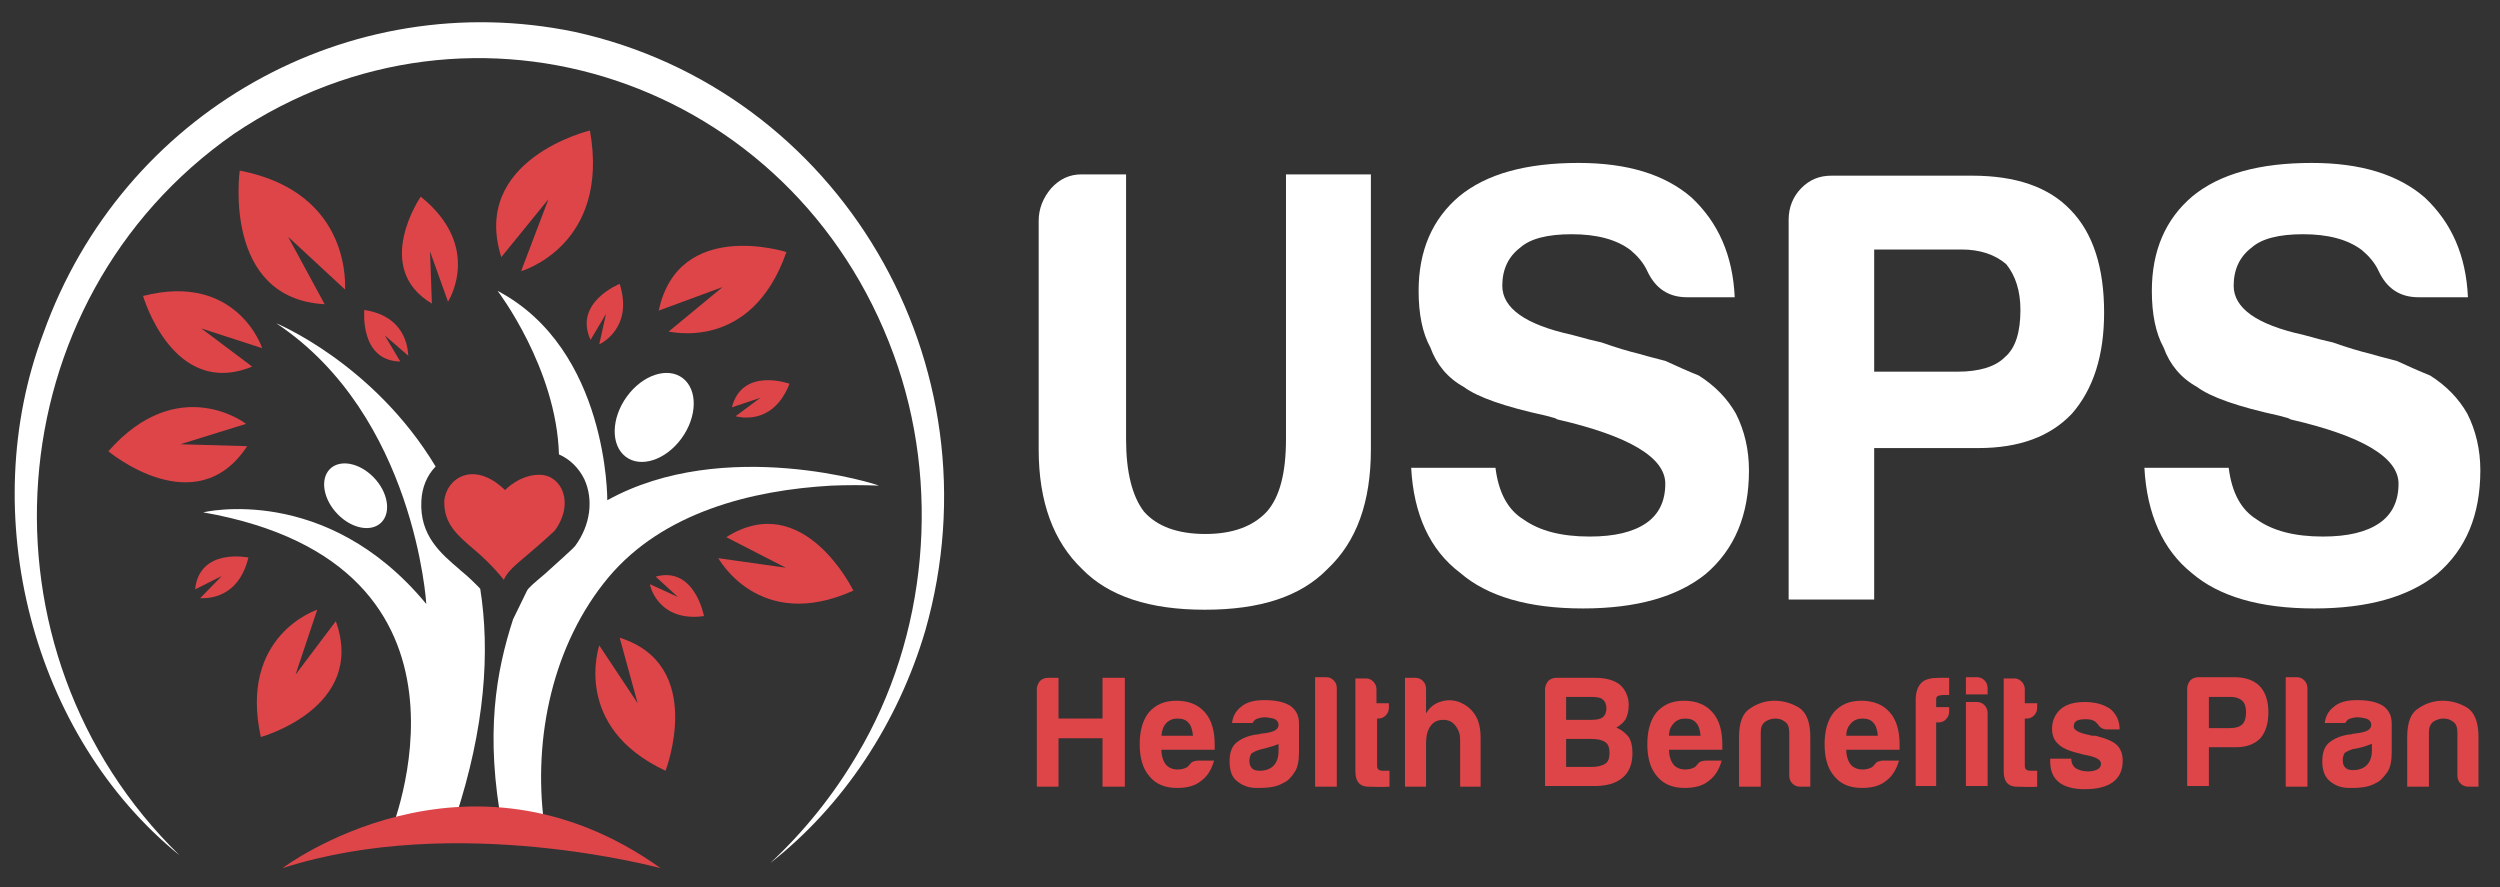
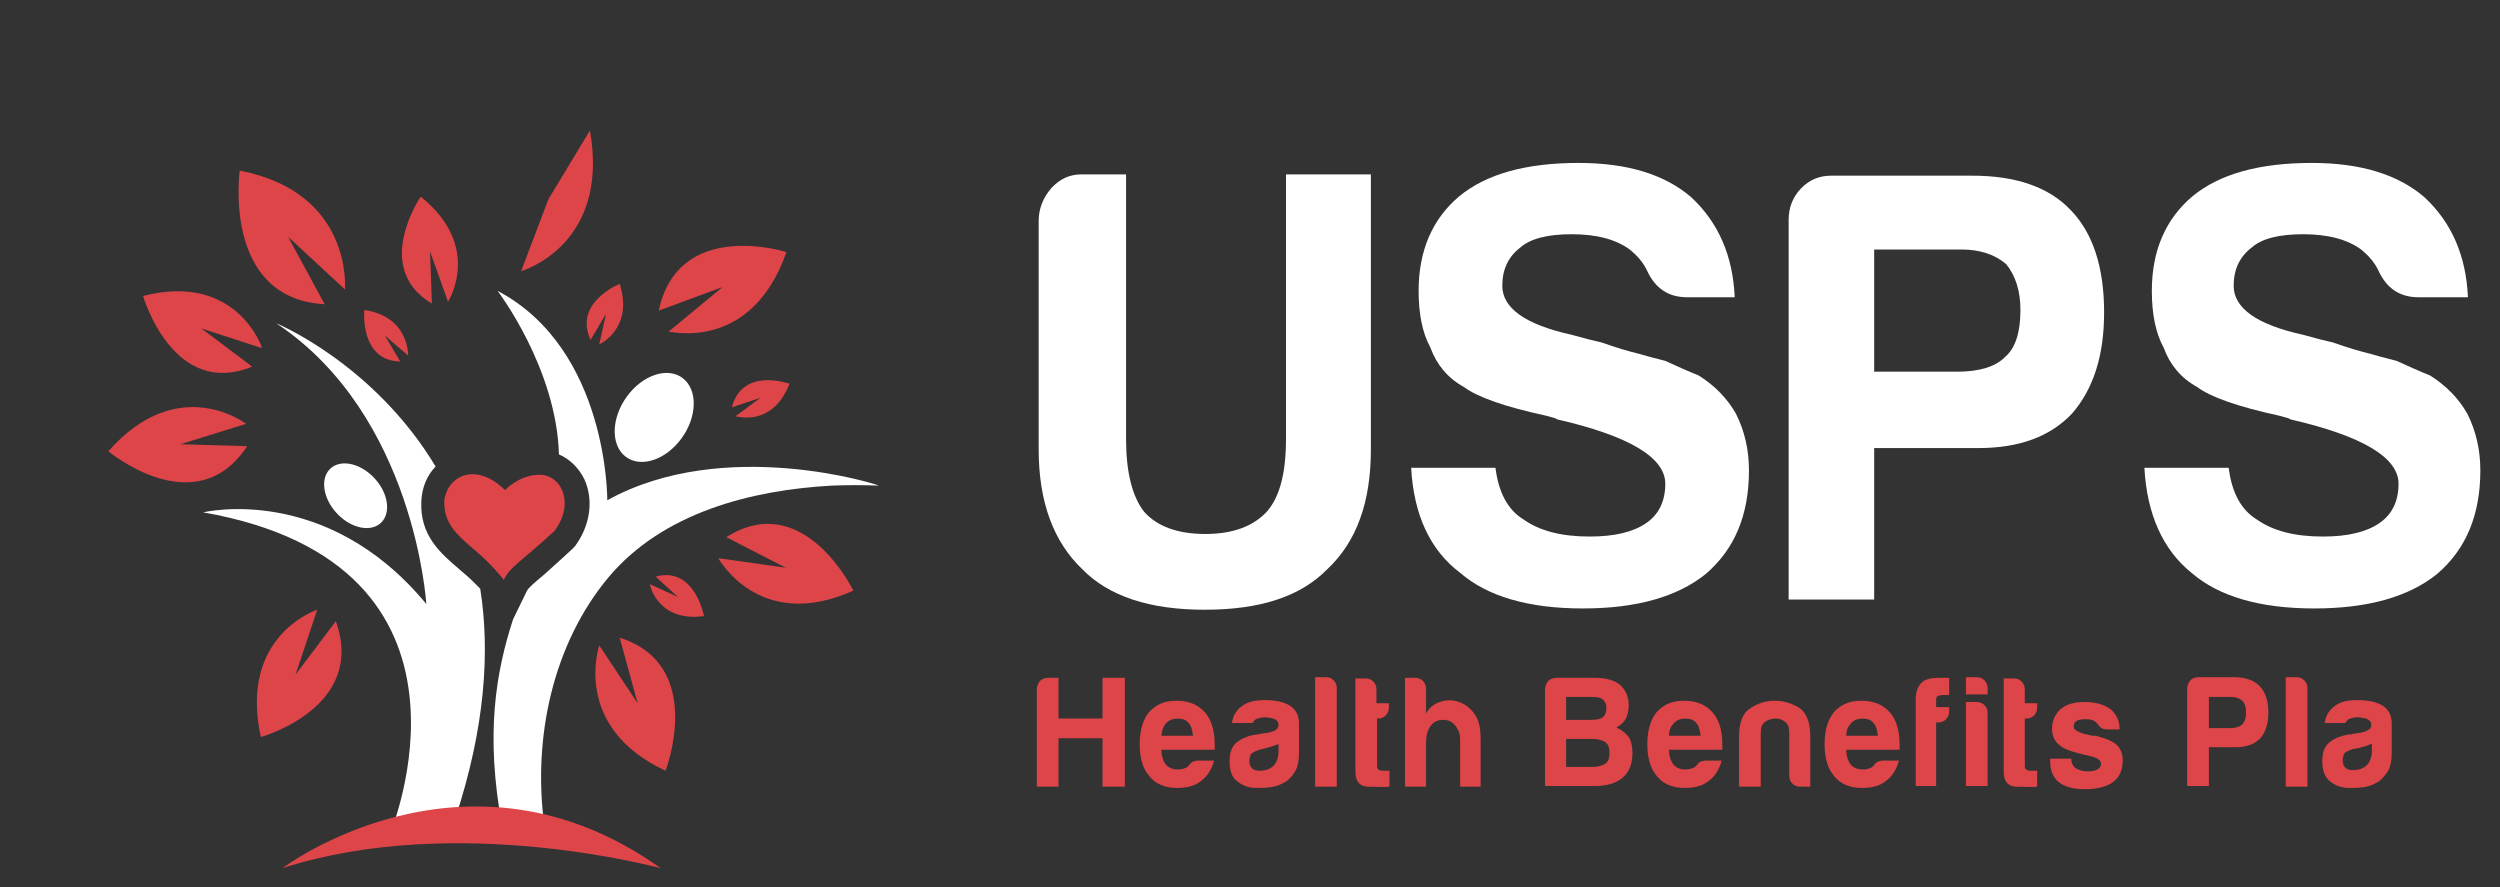
<svg xmlns="http://www.w3.org/2000/svg" width="155" height="55" viewBox="0 0 155 55" fill="none">
  <rect x="0" y="0" width="155" height="55" fill="#333333" stroke="none" />
  <g clip-path="url(#clip0_2001_51)">
    <path d="M69.816 10.812V27.228C69.816 29.28 70.201 30.779 70.931 31.726C71.738 32.634 73.006 33.107 74.735 33.107C76.426 33.107 77.694 32.634 78.539 31.726C79.346 30.819 79.731 29.319 79.731 27.228V10.812H84.995V27.859C84.995 31.134 84.111 33.581 82.305 35.278C80.653 36.974 78.155 37.803 74.697 37.803C71.276 37.803 68.74 36.974 67.088 35.278C65.32 33.581 64.398 31.134 64.398 27.859V13.693C64.398 12.943 64.667 12.273 65.166 11.681C65.704 11.089 66.319 10.812 67.049 10.812H69.816Z" fill="white" />
    <path d="M87.493 29.004H92.719C92.911 30.543 93.488 31.608 94.448 32.2C95.448 32.91 96.792 33.266 98.56 33.266C100.097 33.266 101.25 32.989 102.057 32.437C102.864 31.884 103.248 31.056 103.248 29.99C103.248 28.372 101.019 27.031 96.562 26.005L96.408 25.926L95.832 25.768C93.296 25.216 91.605 24.624 90.759 23.992C89.76 23.44 89.069 22.611 88.684 21.546C88.185 20.638 87.954 19.454 87.954 18.034C87.954 15.548 88.799 13.575 90.49 12.155C92.181 10.773 94.641 10.102 97.868 10.102C100.904 10.102 103.21 10.813 104.862 12.233C106.553 13.812 107.437 15.864 107.552 18.429H104.593C103.44 18.429 102.633 17.876 102.134 16.811C101.903 16.298 101.519 15.864 101.096 15.509C100.213 14.838 98.983 14.522 97.446 14.522C95.947 14.522 94.871 14.798 94.256 15.351C93.526 15.903 93.142 16.692 93.142 17.718C93.142 19.099 94.564 20.125 97.446 20.757C98.291 20.994 98.906 21.151 99.29 21.23C100.174 21.546 100.981 21.783 101.634 21.941C102.288 22.138 102.826 22.256 103.248 22.375C103.94 22.69 104.632 23.006 105.323 23.282C106.323 23.913 107.091 24.703 107.629 25.65C108.167 26.715 108.436 27.899 108.436 29.162C108.436 31.924 107.552 34.055 105.746 35.594C103.978 37.014 101.442 37.724 98.137 37.724C94.756 37.724 92.219 36.975 90.529 35.515C88.646 34.094 87.647 31.884 87.493 29.004Z" fill="white" />
    <path d="M116.199 27.78V37.172H110.896V13.614C110.896 12.865 111.165 12.194 111.664 11.681C112.202 11.128 112.817 10.892 113.547 10.892H122.27C124.998 10.892 127.035 11.602 128.38 13.022C129.764 14.443 130.455 16.574 130.455 19.375C130.455 22.019 129.802 24.111 128.457 25.65C127.112 27.07 125.191 27.78 122.654 27.78H116.199ZM116.199 23.045H121.348C122.731 23.045 123.73 22.73 124.307 22.138C124.96 21.585 125.267 20.599 125.267 19.218C125.267 18.034 124.96 17.087 124.384 16.377C123.692 15.785 122.77 15.469 121.617 15.469H116.199V23.045Z" fill="white" />
    <path d="M132.953 29.004H138.179C138.371 30.543 138.948 31.608 139.909 32.2C140.908 32.91 142.253 33.266 144.02 33.266C145.557 33.266 146.71 32.989 147.517 32.437C148.324 31.884 148.709 31.056 148.709 29.99C148.709 28.372 146.48 27.031 142.022 26.005L141.868 25.926L141.292 25.768C138.756 25.216 137.065 24.624 136.219 23.992C135.22 23.44 134.529 22.611 134.144 21.546C133.645 20.638 133.414 19.454 133.414 18.034C133.414 15.548 134.26 13.575 135.95 12.155C137.641 10.773 140.101 10.102 143.329 10.102C146.364 10.102 148.67 10.813 150.322 12.233C152.013 13.812 152.897 15.864 153.012 18.429H149.938C148.785 18.429 147.978 17.876 147.479 16.811C147.248 16.298 146.864 15.864 146.441 15.509C145.557 14.838 144.328 14.522 142.791 14.522C141.292 14.522 140.216 14.798 139.601 15.351C138.871 15.903 138.487 16.692 138.487 17.718C138.487 19.099 139.909 20.125 142.791 20.757C143.636 20.994 144.251 21.151 144.635 21.23C145.519 21.546 146.326 21.783 146.979 21.941C147.633 22.138 148.171 22.256 148.593 22.375C149.285 22.69 149.977 23.006 150.668 23.282C151.667 23.913 152.436 24.703 152.974 25.65C153.512 26.715 153.781 27.899 153.781 29.162C153.781 31.924 152.897 34.055 151.091 35.594C149.323 37.014 146.787 37.724 143.482 37.724C140.101 37.724 137.564 36.975 135.874 35.515C134.106 34.094 133.107 31.884 132.953 29.004Z" fill="white" />
    <path d="M64.283 48.773V42.736C64.283 42.538 64.36 42.38 64.475 42.223C64.59 42.104 64.782 42.025 64.974 42.025H65.628V44.551H68.356V42.025H69.739V48.773H68.356V45.774H65.628V48.773H64.283Z" fill="#DE4549" />
    <path d="M74.312 47.156H75.273C75.119 47.708 74.85 48.142 74.466 48.418C74.082 48.734 73.582 48.852 72.967 48.852C72.237 48.852 71.661 48.615 71.276 48.142C70.854 47.669 70.662 46.998 70.662 46.13C70.662 45.301 70.854 44.63 71.238 44.157C71.661 43.683 72.199 43.446 72.929 43.446C73.697 43.446 74.274 43.683 74.697 44.157C75.119 44.63 75.311 45.301 75.311 46.169C75.311 46.209 75.311 46.248 75.311 46.287C75.311 46.327 75.311 46.366 75.311 46.366C75.311 46.445 75.311 46.485 75.311 46.485H72.007C72.007 46.879 72.122 47.195 72.276 47.392C72.429 47.59 72.698 47.708 73.006 47.708C73.236 47.708 73.39 47.669 73.544 47.59C73.582 47.59 73.621 47.55 73.659 47.511C73.697 47.471 73.736 47.432 73.774 47.392C73.774 47.353 73.851 47.313 73.928 47.234C74.043 47.195 74.159 47.156 74.312 47.156ZM72.007 45.617H73.966C73.928 45.261 73.851 44.985 73.697 44.827C73.544 44.63 73.313 44.551 73.006 44.551C72.737 44.551 72.506 44.63 72.314 44.827C72.122 45.025 72.045 45.261 72.007 45.617Z" fill="#DE4549" />
    <path d="M79.577 48.537C79.308 48.695 79.039 48.774 78.731 48.813C78.424 48.853 78.155 48.853 77.924 48.853C77.463 48.853 77.079 48.734 76.733 48.458C76.387 48.221 76.234 47.787 76.234 47.195C76.234 46.643 76.387 46.248 76.695 46.012C77.002 45.775 77.386 45.617 77.886 45.538C77.963 45.538 78.04 45.538 78.117 45.499C78.194 45.499 78.309 45.459 78.424 45.459C79 45.38 79.269 45.222 79.269 44.946C79.269 44.749 79.154 44.63 78.962 44.552C78.77 44.512 78.578 44.473 78.424 44.473C78.232 44.473 78.078 44.512 77.963 44.552C77.809 44.591 77.732 44.709 77.656 44.828H76.387C76.426 44.433 76.618 44.078 76.925 43.841C77.271 43.526 77.771 43.407 78.386 43.407C79.116 43.407 79.615 43.526 80 43.762C80.384 44.039 80.537 44.394 80.537 44.867V46.643C80.537 47.156 80.461 47.59 80.269 47.866C80.076 48.182 79.846 48.419 79.577 48.537ZM79.269 46.13C79.077 46.209 78.847 46.288 78.539 46.367L78.078 46.485C77.848 46.564 77.694 46.643 77.579 46.722C77.502 46.88 77.463 46.998 77.463 47.156C77.463 47.353 77.502 47.511 77.617 47.629C77.732 47.748 77.886 47.787 78.117 47.787C78.463 47.787 78.77 47.669 78.962 47.472C79.154 47.274 79.269 46.959 79.269 46.603V46.13Z" fill="#DE4549" />
    <path d="M81.537 41.986H82.229C82.421 41.986 82.574 42.065 82.69 42.184C82.805 42.302 82.882 42.46 82.882 42.657V48.773H81.537V41.986Z" fill="#DE4549" />
    <path d="M86.148 48.774C85.725 48.813 85.264 48.774 84.765 48.774C84.265 48.734 84.035 48.419 84.035 47.827V42.065H84.726C84.88 42.065 85.034 42.144 85.149 42.263C85.264 42.381 85.341 42.539 85.341 42.736V43.604H86.11V43.881C86.11 44.078 86.033 44.236 85.918 44.354C85.802 44.472 85.649 44.551 85.457 44.551H85.38V47.471C85.38 47.708 85.495 47.787 85.764 47.787H86.148V48.774Z" fill="#DE4549" />
    <path d="M90.26 45.024C90.068 44.748 89.799 44.63 89.491 44.63C89.146 44.63 88.877 44.748 88.684 45.024C88.492 45.301 88.415 45.656 88.415 46.09V48.773H87.109V42.025H87.762C87.954 42.025 88.108 42.104 88.223 42.223C88.339 42.341 88.415 42.499 88.415 42.696V44.235C88.646 43.841 88.953 43.604 89.376 43.485C89.799 43.367 90.183 43.407 90.567 43.564C90.913 43.722 91.221 43.959 91.451 44.314C91.682 44.669 91.797 45.143 91.797 45.735V48.773H90.529V46.05C90.529 45.853 90.529 45.656 90.49 45.498C90.452 45.34 90.375 45.182 90.26 45.024Z" fill="#DE4549" />
    <path d="M95.793 48.773V42.736C95.793 42.538 95.87 42.38 95.986 42.223C96.101 42.104 96.293 42.025 96.485 42.025H98.906C99.598 42.025 100.097 42.183 100.443 42.459C100.789 42.775 100.981 43.209 100.981 43.722C100.981 44.077 100.904 44.353 100.789 44.59C100.635 44.827 100.443 44.985 100.213 45.103C100.559 45.261 100.789 45.458 100.981 45.695C101.135 45.932 101.212 46.287 101.212 46.682C101.212 47.352 101.02 47.865 100.597 48.221C100.174 48.576 99.598 48.734 98.829 48.734H95.793V48.773ZM97.1 44.63H98.637C98.983 44.63 99.213 44.59 99.367 44.472C99.521 44.353 99.598 44.156 99.598 43.919C99.598 43.683 99.521 43.485 99.367 43.367C99.252 43.249 98.983 43.209 98.637 43.209H97.1V44.63ZM97.1 47.55H98.714C99.06 47.55 99.329 47.471 99.521 47.352C99.713 47.234 99.79 46.997 99.79 46.682C99.79 46.366 99.713 46.129 99.521 46.011C99.367 45.892 99.06 45.813 98.675 45.813H97.1V47.55Z" fill="#DE4549" />
    <path d="M105.785 47.156H106.745C106.592 47.708 106.323 48.142 105.938 48.418C105.554 48.734 105.055 48.852 104.44 48.852C103.71 48.852 103.133 48.615 102.749 48.142C102.326 47.669 102.134 46.998 102.134 46.13C102.134 45.301 102.326 44.63 102.71 44.157C103.133 43.683 103.671 43.446 104.401 43.446C105.17 43.446 105.746 43.683 106.169 44.157C106.592 44.63 106.784 45.301 106.784 46.169C106.784 46.209 106.784 46.248 106.784 46.287C106.784 46.327 106.784 46.366 106.784 46.366C106.784 46.445 106.784 46.485 106.784 46.485H103.479C103.479 46.879 103.594 47.195 103.748 47.392C103.902 47.59 104.171 47.708 104.478 47.708C104.709 47.708 104.862 47.669 105.016 47.59C105.055 47.59 105.093 47.55 105.131 47.511C105.17 47.471 105.208 47.432 105.247 47.392C105.247 47.353 105.324 47.313 105.4 47.234C105.516 47.195 105.631 47.156 105.785 47.156ZM103.479 45.617H105.439C105.4 45.261 105.324 44.985 105.17 44.827C105.016 44.63 104.786 44.551 104.478 44.551C104.209 44.551 103.979 44.63 103.786 44.827C103.594 45.025 103.479 45.261 103.479 45.617Z" fill="#DE4549" />
    <path d="M112.24 48.773H111.587C111.395 48.773 111.241 48.694 111.126 48.576C111.011 48.458 110.934 48.3 110.934 48.103V45.419C110.934 45.104 110.857 44.867 110.665 44.748C110.473 44.591 110.281 44.551 110.05 44.551C109.82 44.551 109.627 44.63 109.435 44.748C109.243 44.906 109.166 45.104 109.166 45.419V48.773H107.821V45.696C107.821 44.788 108.052 44.196 108.513 43.92C108.974 43.604 109.474 43.446 110.012 43.446C110.588 43.446 111.088 43.604 111.549 43.88C112.01 44.196 112.24 44.788 112.24 45.696V48.773Z" fill="#DE4549" />
    <path d="M116.775 47.156H117.736C117.582 47.708 117.313 48.142 116.929 48.418C116.545 48.734 116.045 48.852 115.43 48.852C114.7 48.852 114.124 48.615 113.739 48.142C113.317 47.669 113.125 46.998 113.125 46.13C113.125 45.301 113.317 44.63 113.701 44.157C114.124 43.683 114.662 43.446 115.392 43.446C116.16 43.446 116.737 43.683 117.159 44.157C117.582 44.63 117.774 45.301 117.774 46.169C117.774 46.209 117.774 46.248 117.774 46.287C117.774 46.327 117.774 46.366 117.774 46.366C117.774 46.445 117.774 46.485 117.774 46.485H114.469C114.469 46.879 114.585 47.195 114.738 47.392C114.892 47.59 115.161 47.708 115.469 47.708C115.699 47.708 115.853 47.669 116.007 47.59C116.045 47.59 116.083 47.55 116.122 47.511C116.16 47.471 116.199 47.432 116.237 47.392C116.237 47.353 116.314 47.313 116.391 47.234C116.506 47.195 116.621 47.156 116.775 47.156ZM114.469 45.617H116.429C116.391 45.261 116.314 44.985 116.16 44.827C116.007 44.63 115.776 44.551 115.469 44.551C115.2 44.551 114.969 44.63 114.777 44.827C114.585 45.025 114.469 45.261 114.469 45.617Z" fill="#DE4549" />
    <path d="M118.773 48.773V43.407C118.773 42.933 118.888 42.578 119.119 42.341C119.35 42.104 119.734 42.025 120.233 42.025C120.349 42.025 120.464 42.025 120.541 42.025C120.695 42.025 120.771 42.025 120.848 42.025V43.091H120.502C120.31 43.091 120.195 43.13 120.118 43.17C120.041 43.209 120.041 43.328 120.041 43.485V43.841H120.848V44.117C120.848 44.314 120.771 44.472 120.656 44.59C120.541 44.709 120.387 44.788 120.233 44.788H120.041V48.734H118.773V48.773Z" fill="#DE4549" />
    <path d="M121.886 41.986H122.578C122.77 41.986 122.924 42.065 123.039 42.184C123.154 42.302 123.231 42.46 123.231 42.657V43.052H121.886V41.986ZM121.886 43.525H122.578C122.77 43.525 122.924 43.604 123.039 43.723C123.154 43.841 123.231 43.999 123.231 44.196V48.734H121.886V43.525Z" fill="#DE4549" />
    <path d="M126.344 48.774C125.921 48.813 125.46 48.774 124.96 48.774C124.461 48.734 124.23 48.419 124.23 47.827V42.065H124.922C125.075 42.065 125.229 42.144 125.344 42.263C125.46 42.381 125.537 42.539 125.537 42.736V43.604H126.305V43.881C126.305 44.078 126.228 44.236 126.113 44.354C125.998 44.472 125.844 44.551 125.652 44.551H125.537V47.471C125.537 47.708 125.652 47.787 125.921 47.787H126.305V48.774H126.344Z" fill="#DE4549" />
    <path d="M127.112 47.037H128.419C128.419 47.313 128.534 47.511 128.688 47.629C128.88 47.748 129.149 47.827 129.456 47.827C129.687 47.827 129.879 47.787 130.033 47.708C130.186 47.629 130.263 47.511 130.263 47.353C130.263 47.116 129.994 46.958 129.456 46.84C129.226 46.801 129.072 46.761 128.957 46.722C128.265 46.564 127.842 46.367 127.612 46.13C127.343 45.893 127.227 45.577 127.227 45.183C127.227 44.67 127.419 44.275 127.765 43.959C128.15 43.644 128.649 43.525 129.264 43.525C129.917 43.525 130.455 43.683 130.84 43.959C131.224 44.275 131.416 44.709 131.416 45.222H130.609C130.378 45.222 130.186 45.104 130.071 44.907C130.033 44.867 129.956 44.788 129.917 44.749C129.764 44.63 129.571 44.591 129.302 44.591C129.033 44.591 128.841 44.63 128.726 44.709C128.611 44.788 128.572 44.907 128.572 45.064C128.572 45.262 128.918 45.459 129.571 45.577C129.648 45.617 129.725 45.617 129.764 45.617C129.802 45.617 129.879 45.617 129.917 45.617C130.571 45.775 131.032 45.972 131.262 46.209C131.493 46.445 131.608 46.761 131.608 47.156C131.608 47.748 131.416 48.182 130.993 48.497C130.609 48.774 130.033 48.931 129.264 48.931C128.534 48.931 127.996 48.774 127.65 48.497C127.266 48.182 127.112 47.748 127.112 47.195V47.037Z" fill="#DE4549" />
    <path d="M136.95 46.327V48.734H135.605V42.697C135.605 42.499 135.682 42.342 135.797 42.184C135.912 42.065 136.104 41.986 136.296 41.986H138.525C139.217 41.986 139.755 42.184 140.101 42.539C140.447 42.894 140.639 43.446 140.639 44.157C140.639 44.827 140.485 45.38 140.139 45.775C139.793 46.13 139.294 46.327 138.641 46.327H136.95ZM136.95 45.143H138.256C138.602 45.143 138.871 45.064 139.025 44.906C139.179 44.748 139.255 44.512 139.255 44.157C139.255 43.841 139.179 43.604 139.025 43.446C138.833 43.288 138.602 43.21 138.333 43.21H136.95V45.143Z" fill="#DE4549" />
    <path d="M141.715 41.986H142.406C142.598 41.986 142.752 42.065 142.867 42.184C142.983 42.302 143.06 42.46 143.06 42.657V48.773H141.715V41.986Z" fill="#DE4549" />
    <path d="M147.325 48.537C147.056 48.695 146.787 48.774 146.48 48.813C146.172 48.853 145.903 48.853 145.673 48.853C145.212 48.853 144.827 48.734 144.481 48.458C144.136 48.182 143.982 47.787 143.982 47.195C143.982 46.643 144.136 46.248 144.443 46.012C144.75 45.775 145.135 45.617 145.634 45.538C145.711 45.538 145.788 45.538 145.865 45.499C145.942 45.499 146.057 45.459 146.172 45.459C146.749 45.38 147.018 45.222 147.018 44.946C147.018 44.749 146.902 44.63 146.71 44.552C146.518 44.512 146.326 44.473 146.172 44.473C145.98 44.473 145.826 44.512 145.711 44.552C145.557 44.591 145.481 44.709 145.404 44.828H144.136C144.174 44.433 144.366 44.078 144.674 43.841C145.019 43.526 145.519 43.407 146.134 43.407C146.864 43.407 147.364 43.526 147.748 43.762C148.132 44.039 148.286 44.394 148.286 44.867V46.643C148.286 47.156 148.209 47.59 148.017 47.866C147.786 48.182 147.594 48.419 147.325 48.537ZM147.018 46.13C146.826 46.209 146.595 46.288 146.288 46.367L145.865 46.446C145.634 46.525 145.481 46.603 145.365 46.682C145.288 46.84 145.25 46.959 145.25 47.117C145.25 47.314 145.288 47.472 145.404 47.59C145.519 47.708 145.673 47.748 145.903 47.748C146.249 47.748 146.557 47.629 146.749 47.432C146.941 47.235 147.056 46.919 147.056 46.564V46.13H147.018Z" fill="#DE4549" />
-     <path d="M153.666 48.773H153.012C152.82 48.773 152.667 48.694 152.551 48.576C152.436 48.458 152.359 48.3 152.359 48.103V45.419C152.359 45.104 152.282 44.867 152.09 44.748C151.898 44.591 151.706 44.551 151.475 44.551C151.245 44.551 151.053 44.63 150.861 44.748C150.668 44.906 150.592 45.104 150.592 45.419V48.773H149.247V45.696C149.247 44.788 149.477 44.196 149.938 43.92C150.399 43.604 150.899 43.446 151.437 43.446C152.013 43.446 152.513 43.604 152.974 43.88C153.435 44.196 153.666 44.788 153.666 45.696V48.773Z" fill="#DE4549" />
    <path d="M42.254 27.18C43.233 25.836 43.268 24.165 42.333 23.447C41.399 22.729 39.847 23.237 38.869 24.581C37.89 25.924 37.854 27.596 38.789 28.314C39.724 29.031 41.275 28.524 42.254 27.18Z" fill="white" />
    <path d="M23.652 32.382C24.267 31.75 24.048 30.501 23.163 29.592C22.277 28.683 21.061 28.458 20.446 29.089C19.83 29.721 20.049 30.97 20.935 31.88C21.82 32.789 23.037 33.014 23.652 32.382Z" fill="white" />
    <path d="M28.545 35.356L28.506 35.317C27.353 34.33 26.009 33.225 26.124 31.055C26.162 30.227 26.47 29.477 27.008 28.924C23.165 22.532 17.132 20.046 17.132 20.046C25.739 25.768 26.431 37.448 26.431 37.448C20.206 29.911 12.597 31.765 12.597 31.765C31.235 35.041 24.164 51.732 24.164 51.732L28.237 50.706C30.082 45.103 30.389 40.368 29.774 36.501C29.505 36.224 29.083 35.79 28.545 35.356Z" fill="white" />
    <path d="M37.652 31.015C37.652 31.015 37.729 21.663 30.85 18.033C30.85 18.033 34.501 22.808 34.655 28.174C35.308 28.451 35.885 29.003 36.23 29.713C36.807 30.976 36.615 32.554 35.654 33.857L35.462 34.054C35.423 34.093 34.616 34.843 33.771 35.593C33.118 36.145 32.733 36.461 32.657 36.658L31.811 38.395C30.774 41.591 30.043 45.497 31.158 51.337L33.733 51.061C33.041 45.734 34.27 39.934 37.729 35.79C41.111 31.765 46.606 30.384 51.563 30.108C52.524 30.069 53.523 30.069 54.483 30.108C54.522 30.069 44.915 26.991 37.652 31.015Z" fill="white" />
    <path d="M31.312 30.385C31.312 30.385 32.234 29.398 33.502 29.438C34.809 29.477 35.654 31.174 34.386 32.91C34.386 32.91 33.579 33.66 32.733 34.37C31.888 35.08 31.465 35.436 31.235 35.949C31.235 35.949 30.581 35.08 29.467 34.133C28.353 33.186 27.507 32.476 27.546 31.055C27.661 29.674 29.352 28.491 31.312 30.385Z" fill="#DE4549" />
-     <path d="M11.137 53.034C1.991 45.616 -1.544 31.884 2.683 20.677C7.602 6.905 21.666 -0.908 35.615 1.973C52.024 5.564 62.092 22.532 57.366 39.105C55.675 44.827 52.293 49.956 47.759 53.508C49.872 51.535 51.678 49.285 53.139 46.8C57.519 39.46 58.365 30.029 55.406 21.979C49.181 4.932 29.352 -1.697 14.519 8.287C-0.391 18.665 -1.852 40.367 11.137 53.034Z" fill="white" />
    <path d="M14.864 10.576C14.864 10.576 13.75 18.508 20.129 18.863L17.862 14.68L21.397 17.955C21.359 17.995 21.974 11.957 14.864 10.576Z" fill="#DE4549" />
    <path d="M48.758 15.627C48.758 15.627 42.071 13.496 40.842 19.257L44.8 17.797L41.456 20.559C41.456 20.52 46.567 21.901 48.758 15.627Z" fill="#DE4549" />
-     <path d="M36.576 8.09C36.576 8.09 29.16 9.866 31.081 15.942L34.002 12.351L32.311 16.811C32.311 16.811 37.844 15.232 36.576 8.09Z" fill="#DE4549" />
+     <path d="M36.576 8.09L34.002 12.351L32.311 16.811C32.311 16.811 37.844 15.232 36.576 8.09Z" fill="#DE4549" />
    <path d="M52.908 36.619C52.908 36.619 49.834 30.266 45.03 33.304L48.719 35.199L44.531 34.607C44.531 34.567 47.029 39.263 52.908 36.619Z" fill="#DE4549" />
    <path d="M41.264 47.786C41.264 47.786 43.8 41.236 38.421 39.539L39.535 43.603L37.153 40.013C37.153 40.052 35.423 45.063 41.264 47.786Z" fill="#DE4549" />
    <path d="M16.171 45.695C16.171 45.695 22.742 43.88 20.821 38.513L18.323 41.828L19.668 37.803C19.668 37.803 14.788 39.381 16.171 45.695Z" fill="#DE4549" />
    <path d="M26.085 12.193C26.085 12.193 23.05 16.613 26.777 18.823L26.662 15.587L27.776 18.704C27.776 18.704 29.967 15.311 26.085 12.193Z" fill="#DE4549" />
    <path d="M22.588 19.218C22.588 19.218 22.281 22.375 24.817 22.414L23.857 20.796L25.317 22.059C25.278 22.059 25.432 19.652 22.588 19.218Z" fill="#DE4549" />
    <path d="M38.421 17.6C38.421 17.6 35.539 18.744 36.615 21.072L37.575 19.454L37.153 21.348C37.153 21.348 39.304 20.401 38.421 17.6Z" fill="#DE4549" />
    <path d="M48.95 23.794C48.95 23.794 46.029 22.729 45.376 25.254L47.144 24.663L45.606 25.807C45.645 25.807 47.874 26.517 48.95 23.794Z" fill="#DE4549" />
    <path d="M43.647 38.197C43.647 38.197 43.07 35.08 40.65 35.751L42.033 37.014L40.304 36.224C40.265 36.264 40.803 38.592 43.647 38.197Z" fill="#DE4549" />
-     <path d="M15.402 34.567C15.402 34.567 12.367 33.936 12.098 36.54L13.75 35.712L12.405 37.093C12.405 37.053 14.711 37.408 15.402 34.567Z" fill="#DE4549" />
    <path d="M8.87 18.349C8.87 18.349 10.714 24.742 15.633 22.729L12.482 20.362L16.248 21.585C16.286 21.624 14.711 16.85 8.87 18.349Z" fill="#DE4549" />
    <path d="M6.718 27.978C6.718 27.978 12.136 32.516 15.326 27.662L11.175 27.544L15.249 26.281C15.287 26.281 11.06 23.046 6.718 27.978Z" fill="#DE4549" />
    <path d="M17.516 53.824C17.516 53.824 28.89 45.222 40.957 53.824C40.918 53.824 28.276 50.352 17.516 53.824Z" fill="#DE4549" />
  </g>
  <defs>
    <clipPath id="clip0_2001_51">
      <rect width="155" height="53.374" fill="white" transform="translate(0 0.718)" />
    </clipPath>
  </defs>
</svg>